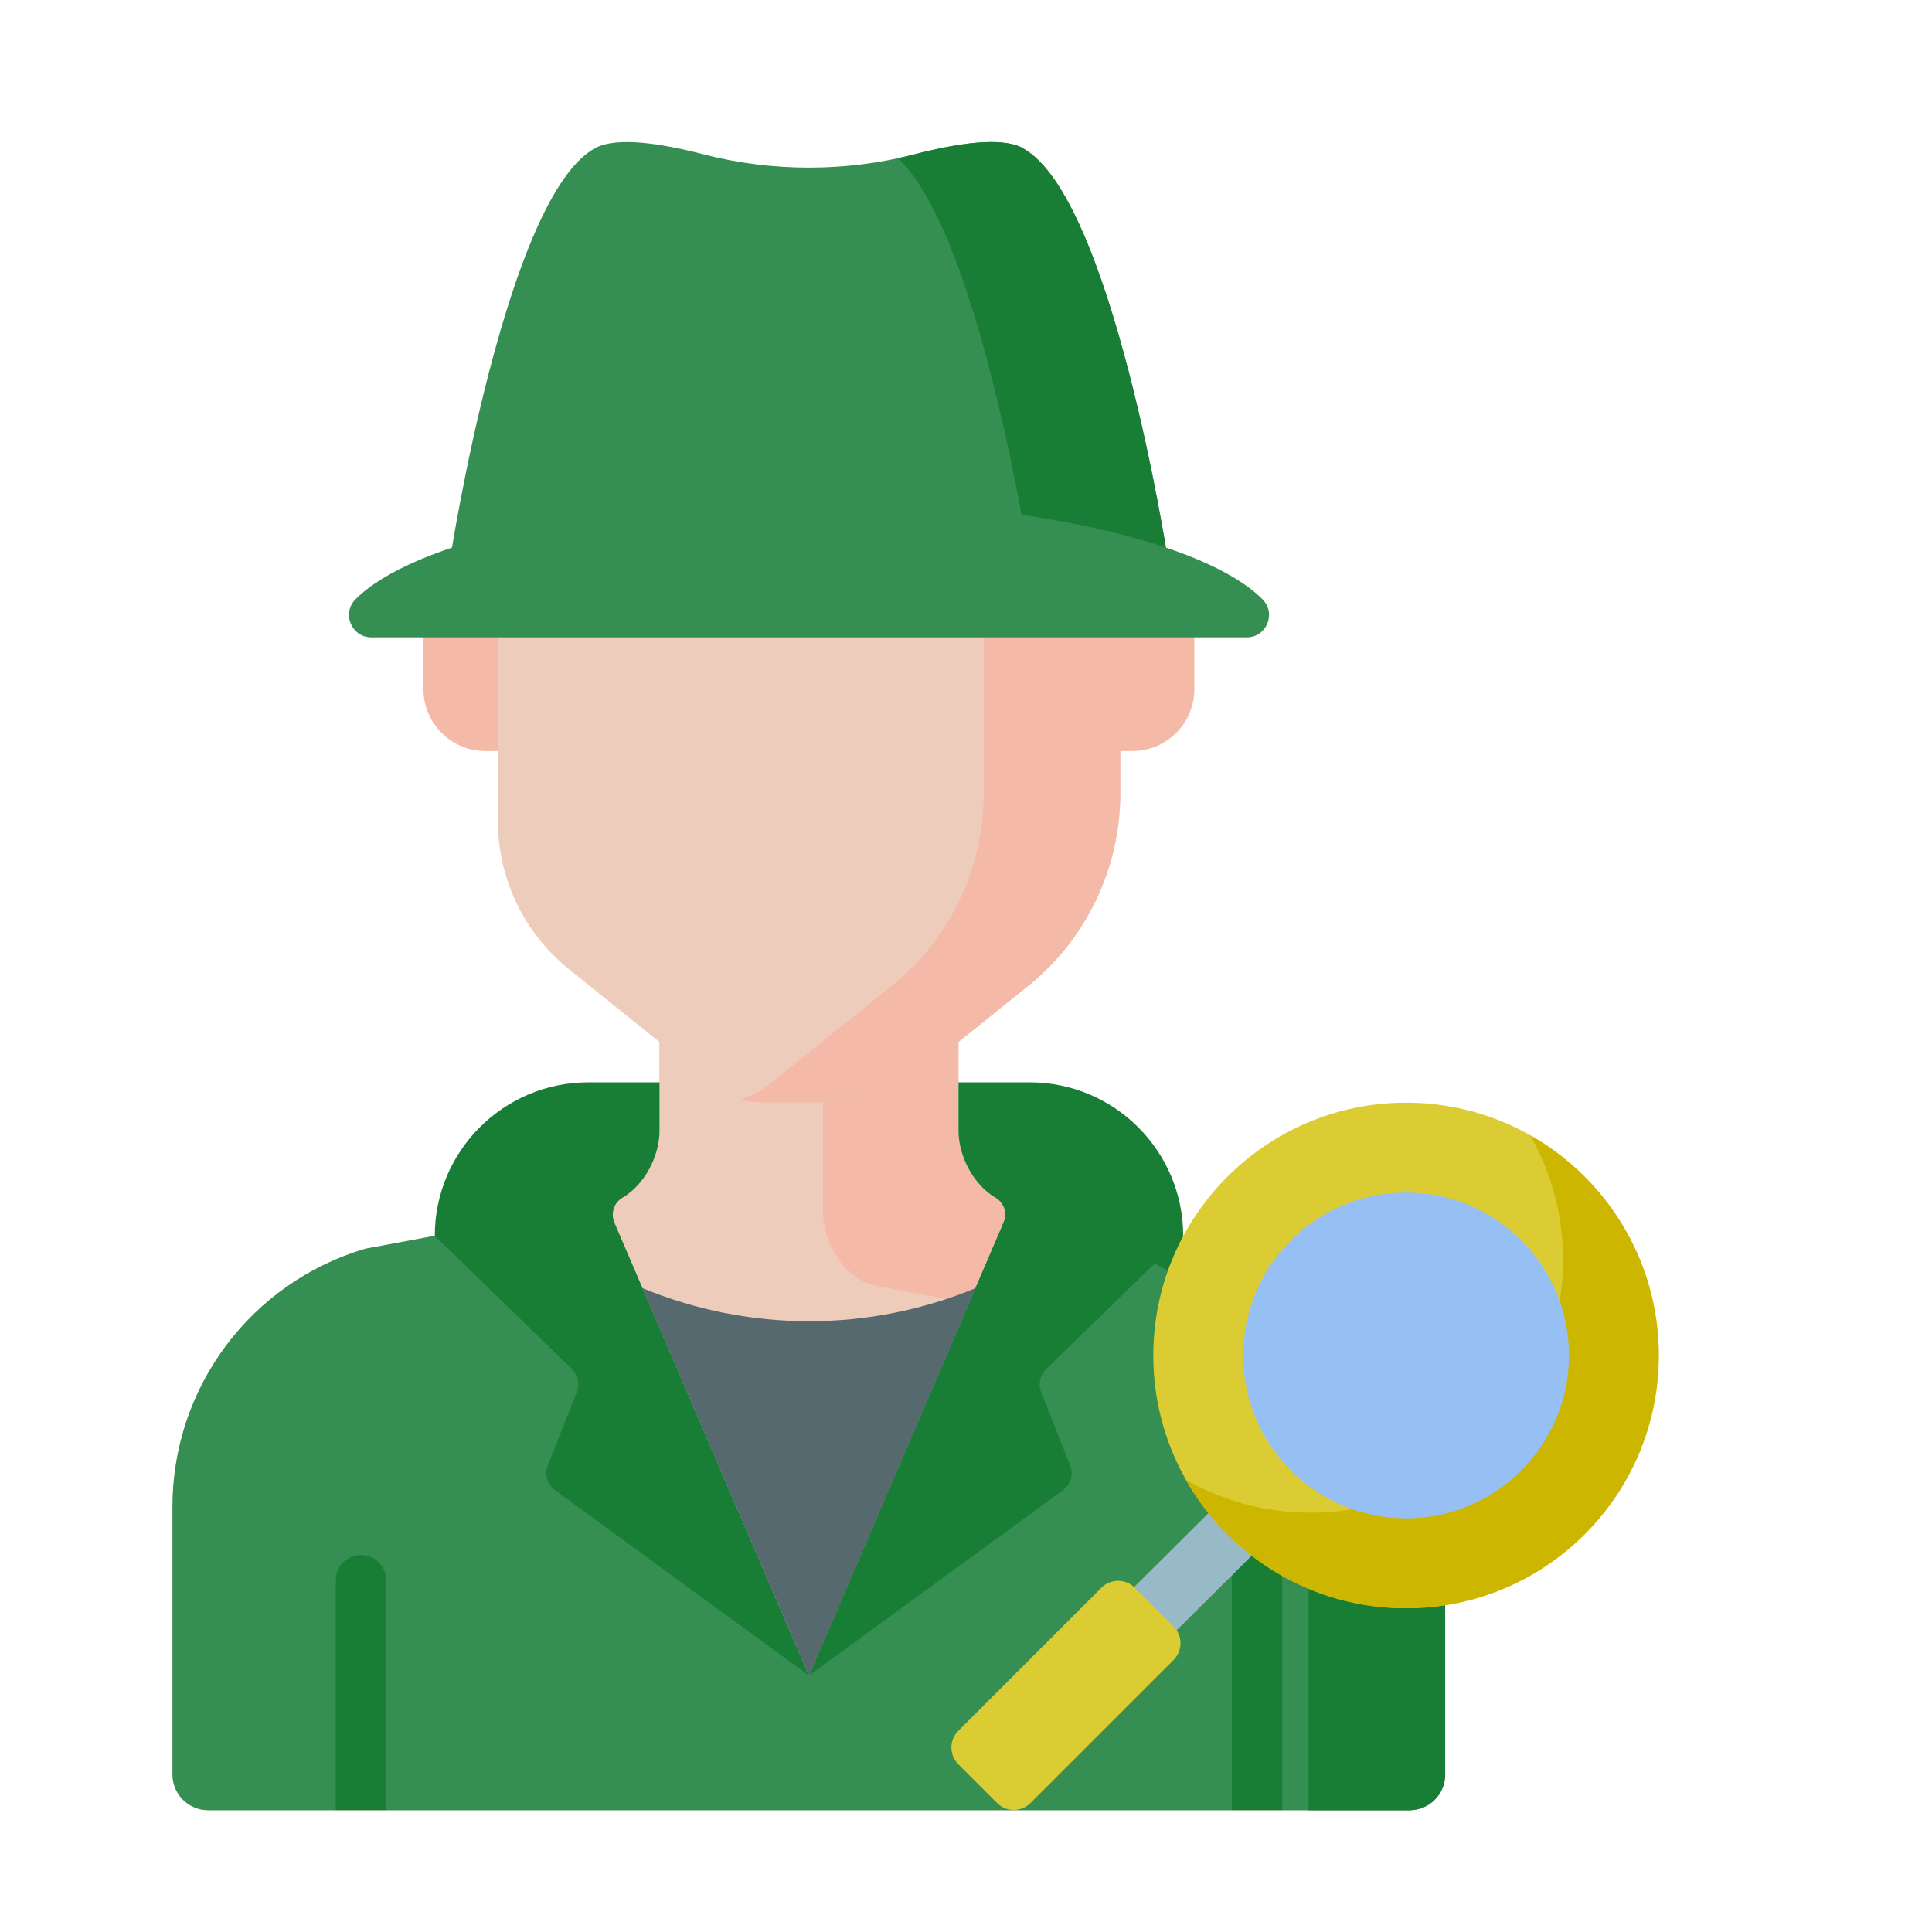
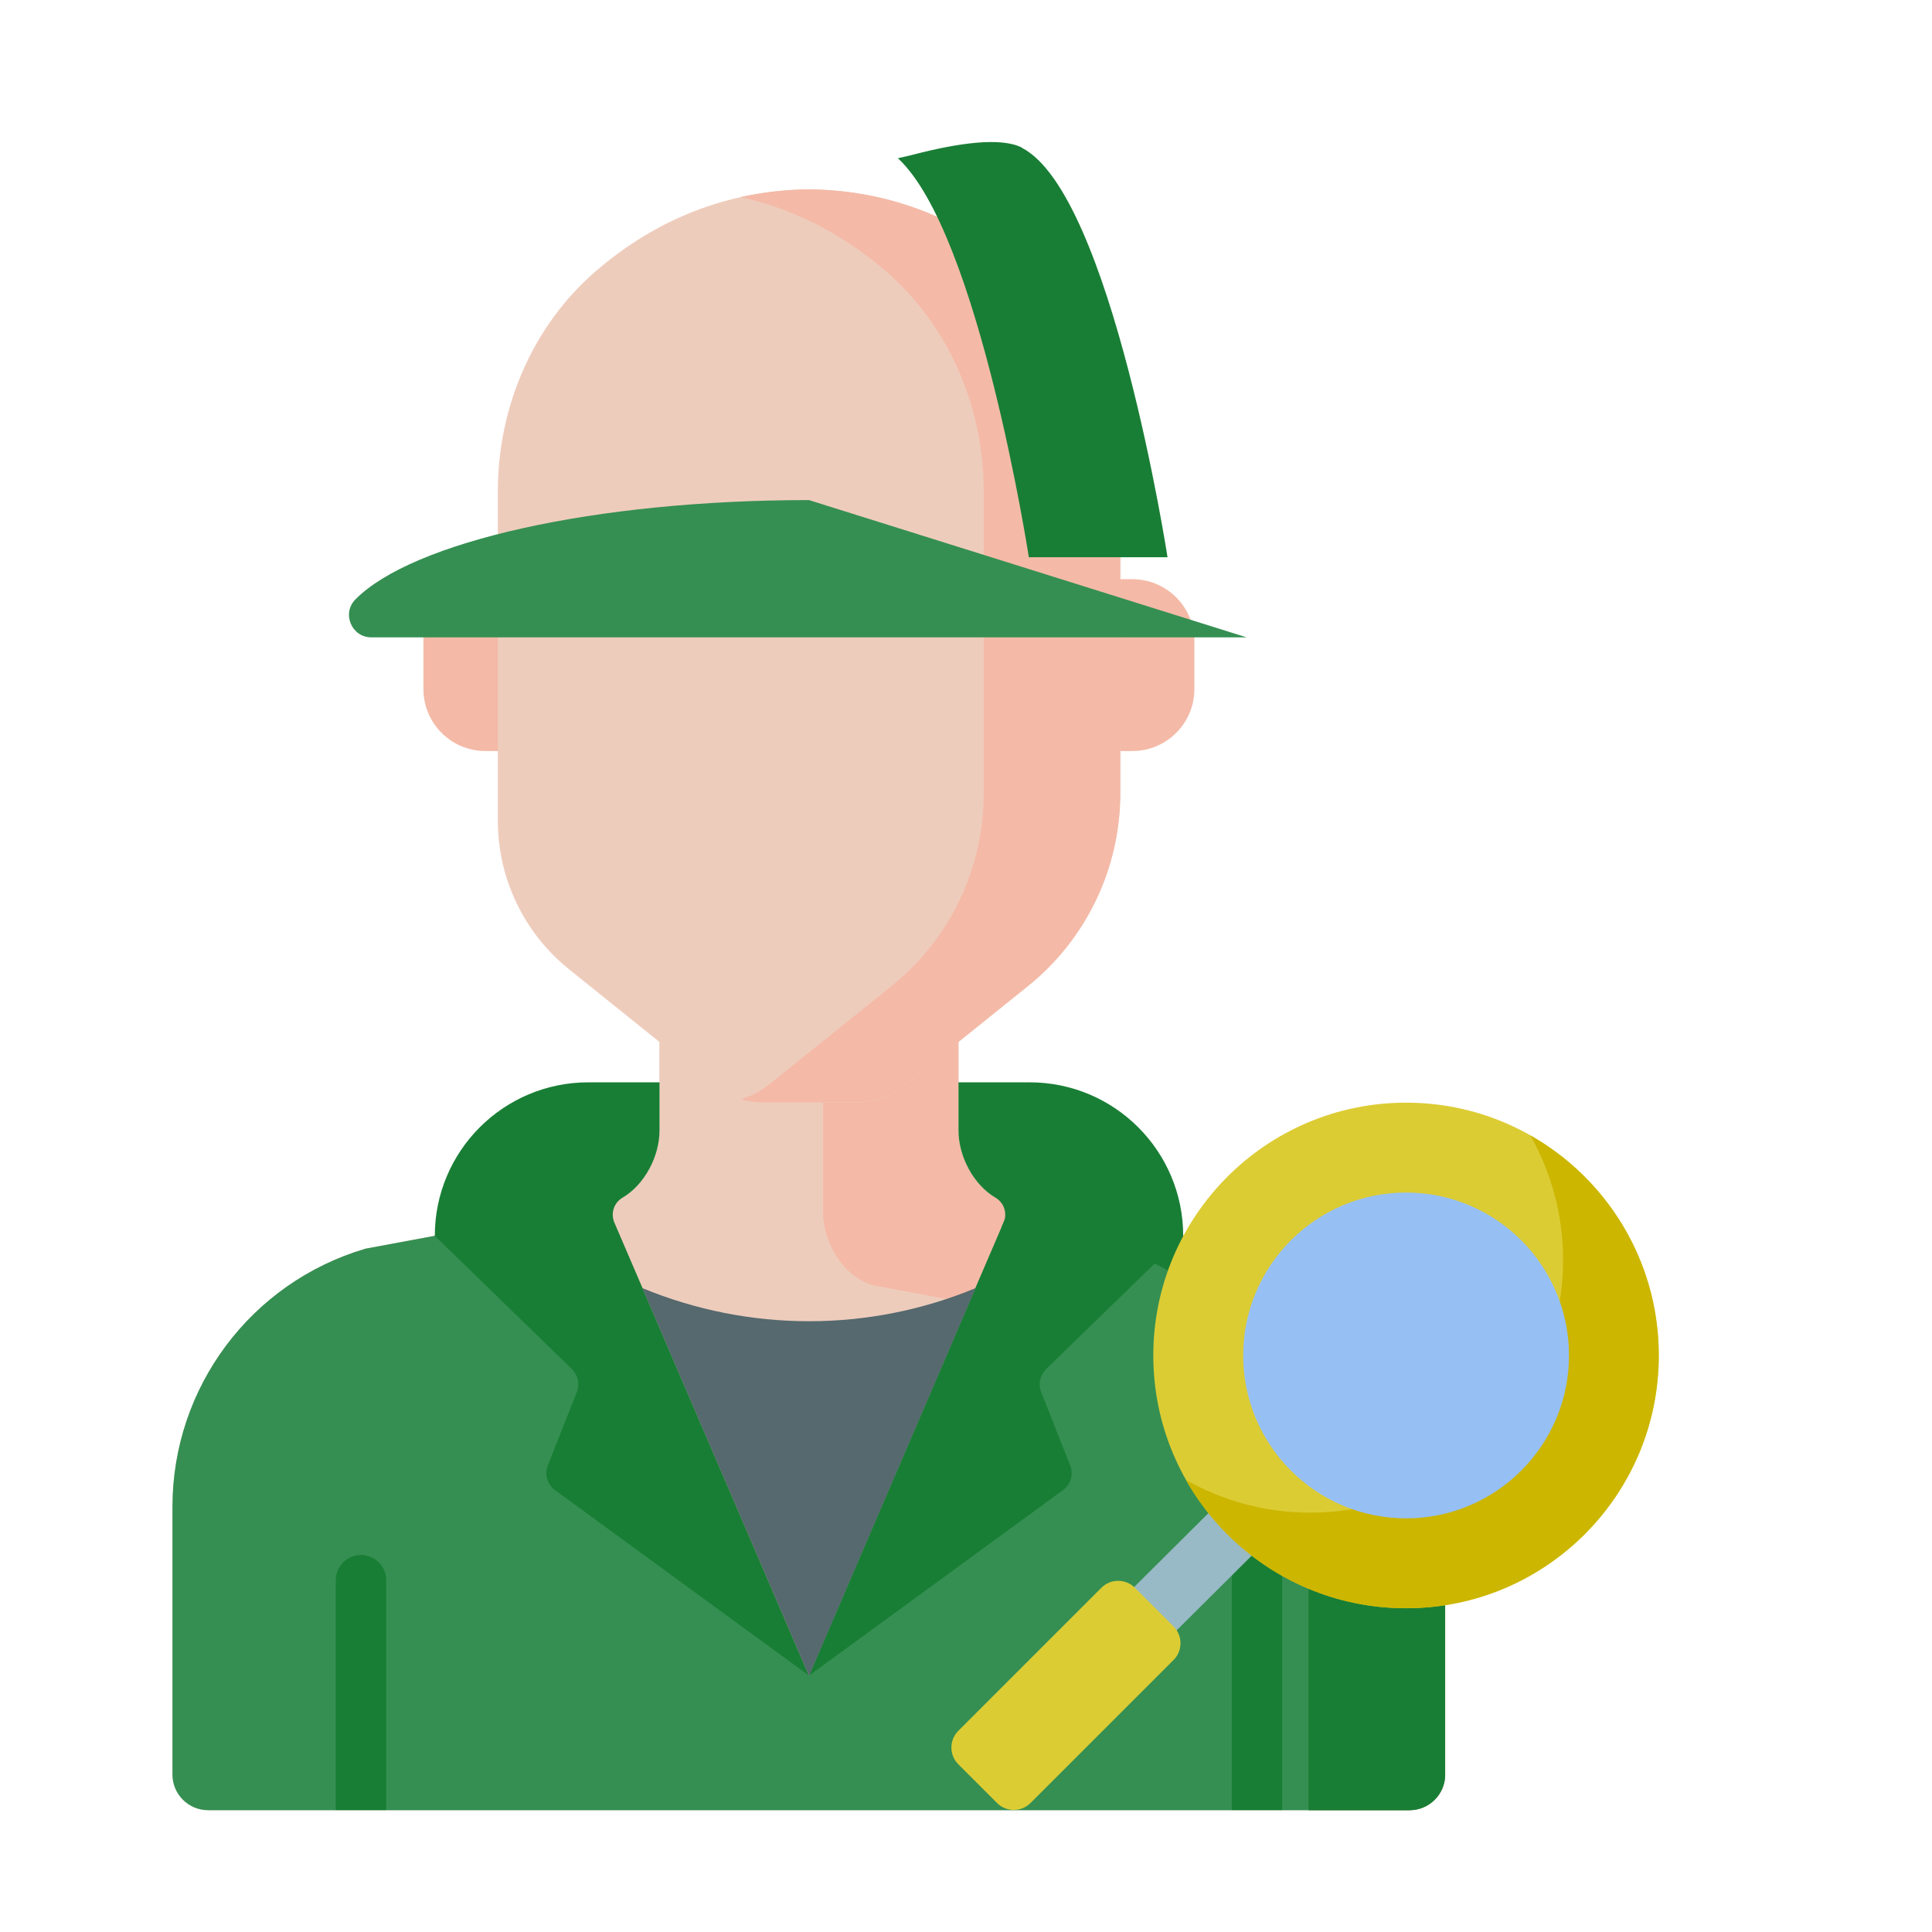
<svg xmlns="http://www.w3.org/2000/svg" id="_レイヤー_2" data-name="レイヤー 2" viewBox="0 0 95 95">
  <defs>
    <style>
      .cls-1 {
        fill: none;
      }

      .cls-2 {
        fill: #f4baa7;
      }

      .cls-3 {
        fill: #eeccbc;
      }

      .cls-4 {
        fill: #96bff4;
      }

      .cls-5 {
        fill: #98b9c6;
      }

      .cls-6 {
        fill: #ccb600;
      }

      .cls-7 {
        fill: #dccc34;
      }

      .cls-8 {
        fill: #358f52;
      }

      .cls-9 {
        fill: #197e35;
      }

      .cls-10 {
        fill: #55696e;
      }
    </style>
  </defs>
  <g id="_パーツ" data-name="パーツ">
    <g>
      <rect class="cls-1" width="95" height="95" />
      <g>
        <g>
          <path class="cls-2" d="m23.87,28.48c-1.68,0-3.05,1.36-3.05,3.05v2.35c0,1.68,1.36,3.05,3.05,3.05h1.43v-8.45s-1.43,0-1.43,0h0Z" />
          <path class="cls-2" d="m58.73,33.88v-2.35c0-1.68-1.36-3.05-3.05-3.05h-1.26v8.45s1.26,0,1.26,0c1.68,0,3.05-1.36,3.05-3.05Z" />
        </g>
        <path class="cls-3" d="m61.57,61.4l-11.83-2.2c-1.52-.31-2.61-2.07-2.61-3.62v-6.9h-14.71v6.9c0,1.55-1.09,3.31-2.61,3.62l-11.83,2.2c-5.63,1.66-9.49,6.82-9.49,12.69v13.17c0,.96.78,1.75,1.75,1.75h59.08c.96,0,1.75-.78,1.75-1.75v-13.17c0-5.86-3.86-11.03-9.49-12.69Z" />
        <path class="cls-2" d="m61.57,61.4l-11.83-2.2c-1.52-.31-2.61-2.07-2.61-3.62v-6.9h-6.66v10.93c0,1.55,1.09,3.31,2.61,3.62l11.83,2.2c5.63,1.66,9.49,6.82,9.49,12.69v10.89h4.91c.96,0,1.75-.78,1.75-1.75v-13.17c0-5.87-3.86-11.03-9.49-12.69Z" />
        <path class="cls-3" d="m55.08,27.09v-2.93c0-4.14-1.7-8.14-4.83-10.84-2.46-2.12-5.91-3.96-10.47-4.01-4.56.05-8.02,1.9-10.47,4.01-3.13,2.7-4.83,6.71-4.83,10.84v12.77c0,.06,0,1.62,0,3.43,0,2.84,1.29,5.53,3.51,7.31l7.07,5.68c.7.56,1.57.87,2.47.87h4.49c.9,0,1.77-.31,2.47-.87,1.38-1.1,3.84-3.08,6.04-4.85,2.87-2.3,4.54-5.78,4.55-9.46,0-1.17,0-2.07,0-2.11v-8.45s0-1.39,0-1.39h0Z" />
        <path class="cls-2" d="m50.25,13.32c-2.46-2.12-5.91-3.96-10.47-4.01-1.19.01-2.31.15-3.36.38,2.94.65,5.3,2.07,7.12,3.63,3.13,2.7,4.83,6.71,4.83,10.84v12.77s0,.94,0,2.11c0,3.68-1.68,7.16-4.55,9.46-2.2,1.77-4.66,3.75-6.04,4.85-.4.32-.87.56-1.36.7.36.11.74.16,1.12.16h4.49c.9,0,1.77-.31,2.47-.87,1.38-1.1,3.84-3.08,6.04-4.85,2.87-2.3,4.54-5.78,4.55-9.46,0-1.17,0-2.07,0-2.11v-8.45s0-1.39,0-1.39v-2.93c0-4.14-1.7-8.14-4.83-10.84Z" />
-         <path class="cls-8" d="m50.25,7.26c-1.05-.54-3.2-.21-5.29.33-3.36.87-7,.87-10.36,0-2.08-.54-4.23-.87-5.29-.33-4.4,2.26-7.16,20.13-7.16,20.13h35.25s-2.76-17.87-7.16-20.13Z" />
        <path class="cls-9" d="m50.25,7.26c-1.05-.54-3.2-.21-5.29.33-.27.07-.54.13-.81.19,3.98,3.67,6.44,19.62,6.44,19.62h6.82s-2.76-17.87-7.16-20.13Z" />
-         <path class="cls-8" d="m39.78,24.59c-10.58,0-19.51,2.06-22.3,4.88-.69.69-.19,1.87.78,1.87h43.04c.98,0,1.47-1.18.78-1.87-2.79-2.82-11.72-4.88-22.3-4.88Z" />
+         <path class="cls-8" d="m39.78,24.59c-10.58,0-19.51,2.06-22.3,4.88-.69.69-.19,1.87.78,1.87h43.04Z" />
        <path class="cls-8" d="m61.57,61.4l-11.83-2.2-9.97,23.2-9.97-23.2-11.83,2.2c-5.63,1.66-9.49,6.82-9.49,12.69v13.17c0,.96.78,1.75,1.75,1.75h59.08c.96,0,1.75-.78,1.75-1.75v-13.17c0-5.86-3.86-11.03-9.49-12.69Z" />
        <path class="cls-9" d="m61.57,61.4l-11.83-2.2-.5,1.16,5.61,1.04c5.63,1.66,9.49,6.82,9.49,12.69v14.92h4.97c.96,0,1.75-.78,1.75-1.75v-13.17c0-5.86-3.86-11.03-9.49-12.69Z" />
        <g>
          <path class="cls-9" d="m39.78,82.4l-9.57-22.28c-.19-.45-.03-.97.39-1.22,1.1-.64,1.83-2.05,1.83-3.31v-2.37h-3.5c-4.17,0-7.55,3.38-7.55,7.55l6.74,6.55c.3.3.4.74.24,1.14l-1.42,3.59c-.18.44-.03.95.36,1.23l12.49,9.12Z" />
          <path class="cls-9" d="m39.78,82.4l9.57-22.28c.19-.45.03-.97-.39-1.22-1.1-.64-1.83-2.05-1.83-3.31v-2.37h3.5c4.17,0,7.55,3.38,7.55,7.55l-6.74,6.55c-.3.3-.4.74-.24,1.14l1.42,3.59c.18.44.03.95-.36,1.23l-12.49,9.12Z" />
        </g>
        <path class="cls-10" d="m31.59,63.34l8.19,19.06,8.19-19.06h0c-5.24,2.17-11.13,2.17-16.38,0h0Z" />
        <g>
          <path class="cls-9" d="m17.75,76.46c-.68,0-1.24.55-1.24,1.24v11.3h2.48v-11.3c0-.68-.55-1.24-1.24-1.24Z" />
          <path class="cls-9" d="m61.81,76.46c-.68,0-1.24.55-1.24,1.24v11.3h2.48v-11.3c0-.68-.55-1.24-1.24-1.24Z" />
        </g>
        <g>
          <polygon class="cls-5" points="57.17 80.85 55.06 78.74 60.4 73.43 62.51 75.54 57.17 80.85" />
          <path class="cls-7" d="m69.14,79.08c6.87,0,12.43-5.57,12.43-12.43s-5.57-12.43-12.43-12.43-12.43,5.57-12.43,12.43c0,6.87,5.57,12.43,12.43,12.43Z" />
        </g>
        <path class="cls-6" d="m75.25,55.83c1.02,1.81,1.61,3.89,1.61,6.12,0,6.87-5.57,12.43-12.43,12.43-2.23,0-4.31-.59-6.12-1.61,2.14,3.77,6.18,6.31,10.82,6.31,6.87,0,12.43-5.57,12.43-12.43,0-4.64-2.55-8.69-6.31-10.82Z" />
        <path class="cls-4" d="m69.14,74.66c4.42,0,8.01-3.59,8.01-8.01s-3.59-8.01-8.01-8.01-8.01,3.59-8.01,8.01c0,4.42,3.59,8.01,8.01,8.01Z" />
        <path class="cls-7" d="m49.03,88.66l-1.91-1.91c-.45-.45-.45-1.19,0-1.64l7.04-7.04c.45-.45,1.19-.45,1.64,0l1.91,1.91c.45.45.45,1.19,0,1.64l-7.04,7.04c-.45.45-1.19.45-1.64,0Z" />
      </g>
    </g>
  </g>
</svg>